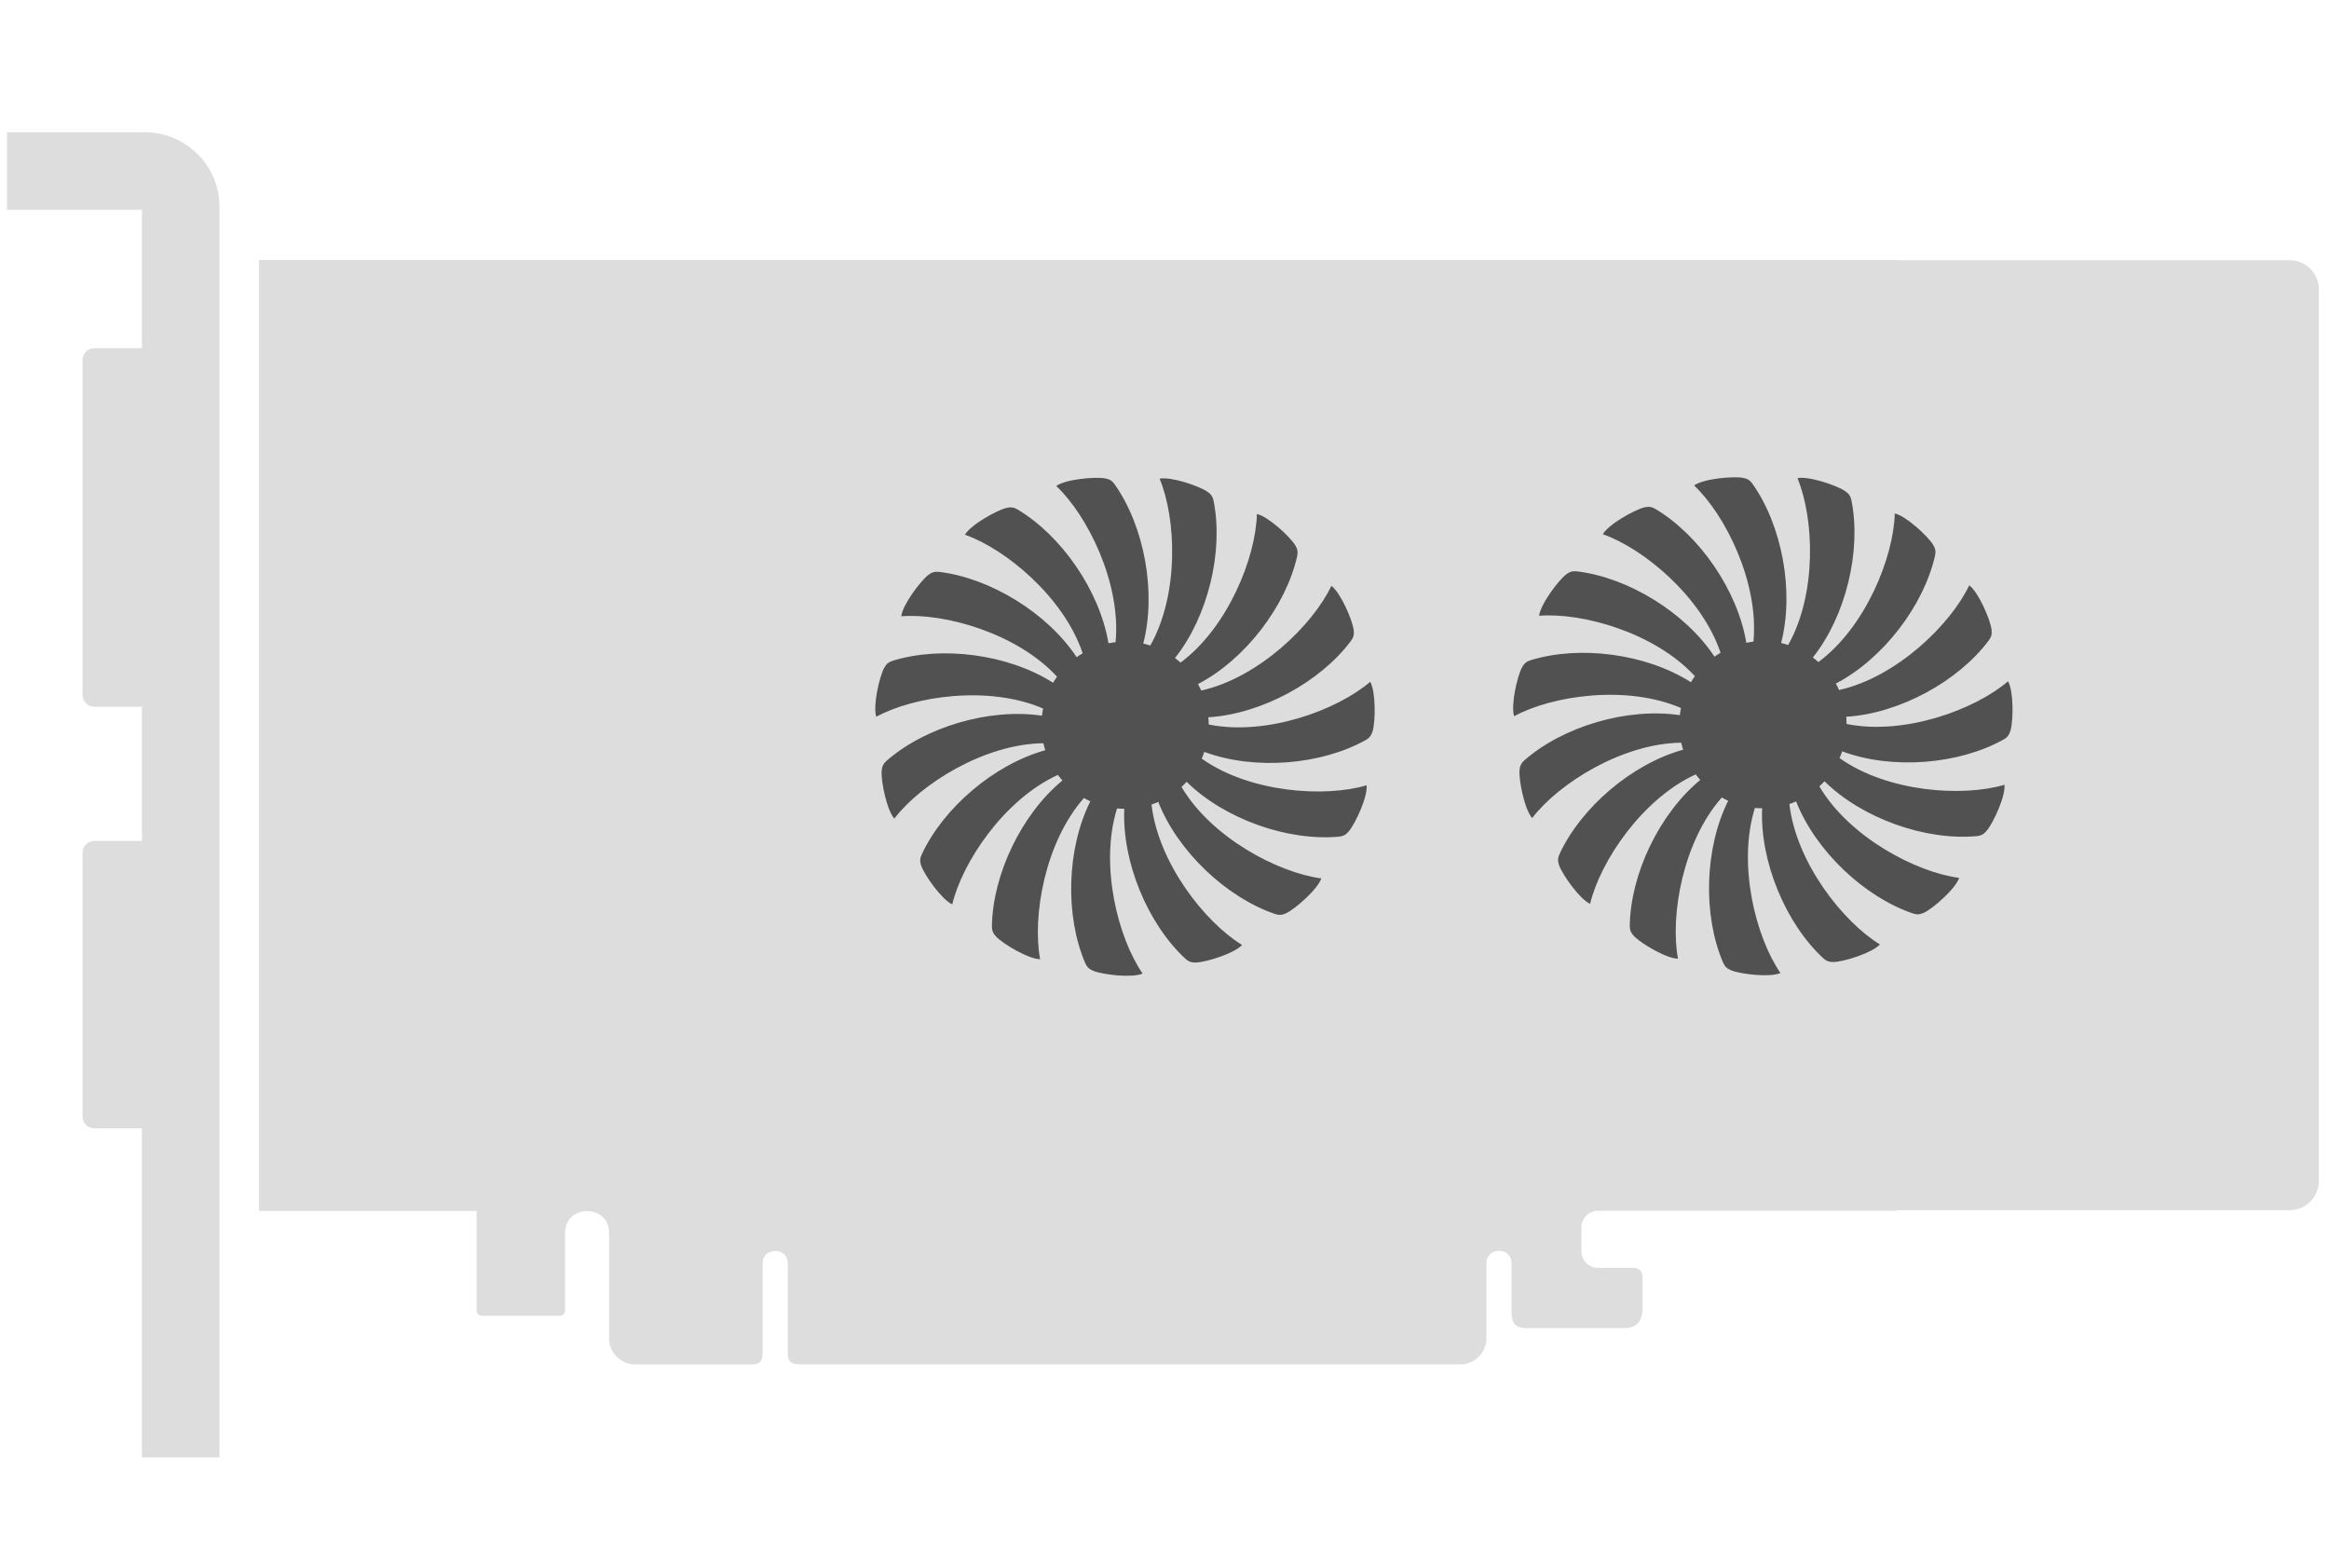
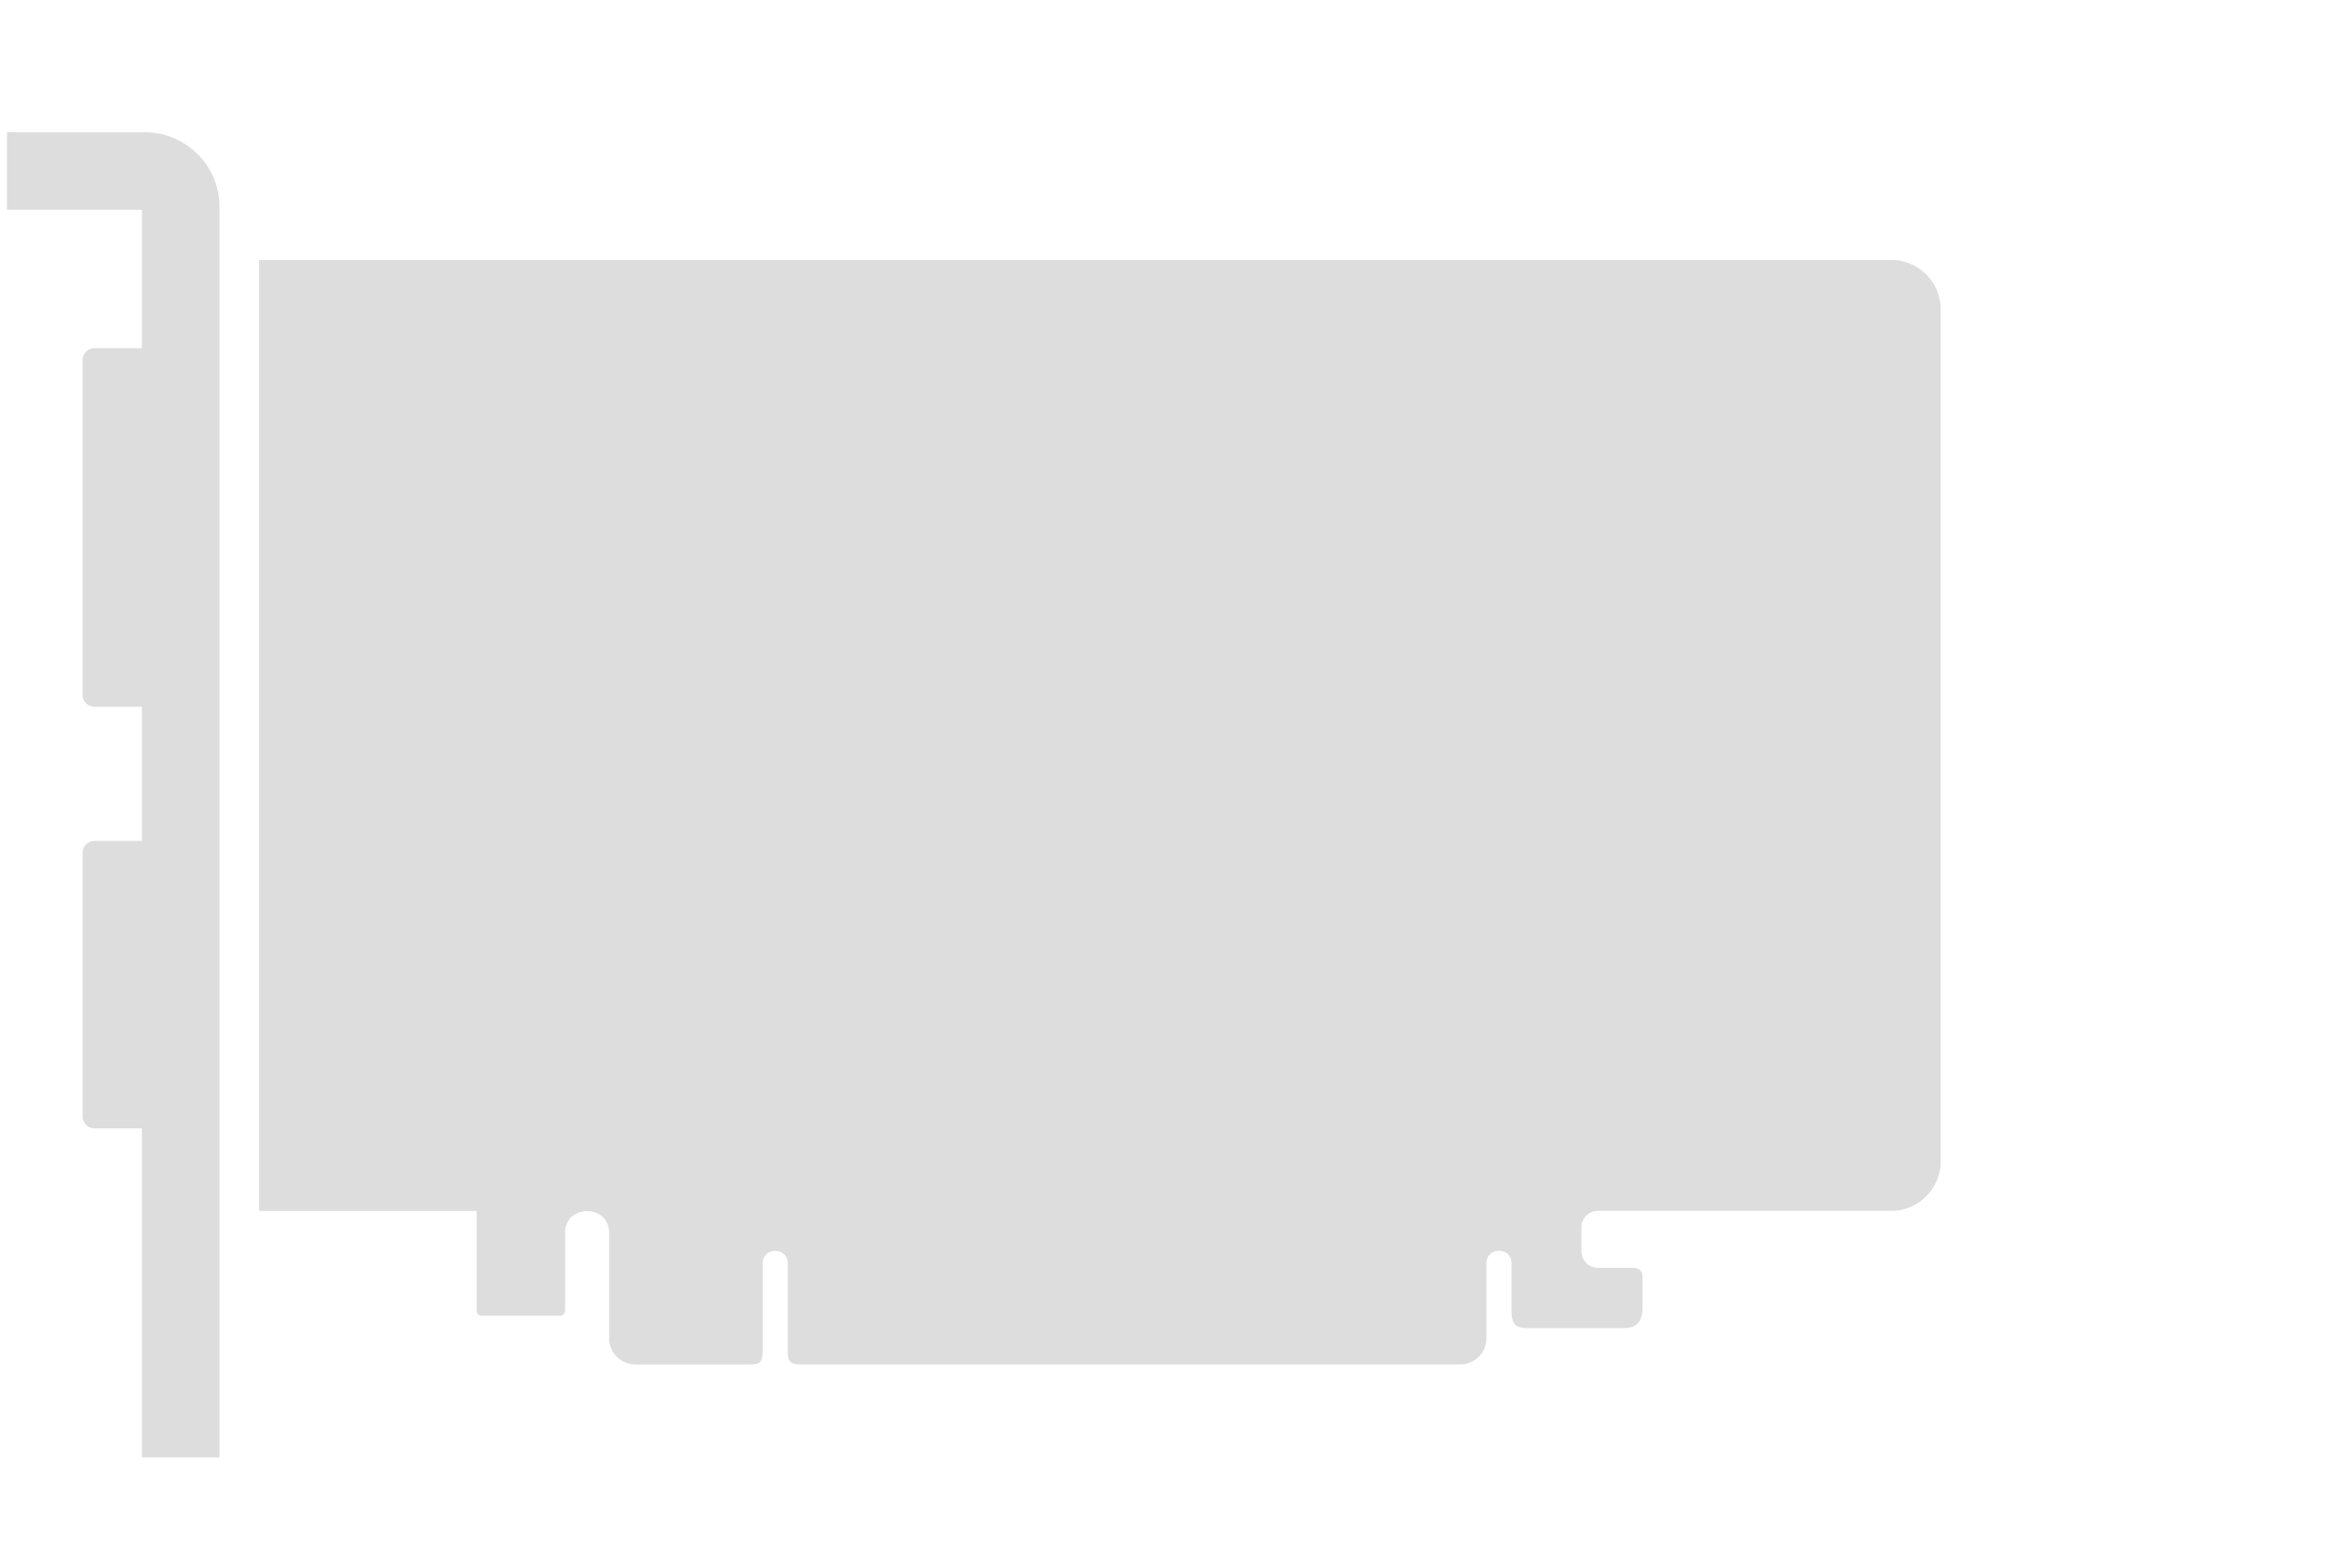
<svg xmlns="http://www.w3.org/2000/svg" xml:space="preserve" style="enable-background:new 0 0 400 269.29" viewBox="0 0 400 269.29">
  <style>.st0{display:none}.st1,.st3{display:inline}.st3,.st5{fill:#fff}.st7{fill:#232323}.st8{display:inline;fill:none;stroke:#fff;stroke-width:4.933;stroke-miterlimit:10}.st11{fill:#231f20}.st12,.st13{fill-rule:evenodd;clip-rule:evenodd;fill:#ddd}.st13{fill:#515151}.st14{fill:none;stroke:#fff;stroke-width:11.277;stroke-miterlimit:10}</style>
  <g id="Video_Cards">
    <path d="M1.2 22.72h23.72c3.5 0 6.68 1.44 9 3.74h.02c2.31 2.31 3.75 5.51 3.75 9.02v214.81H24.37v-56.51h-8.14c-1.13 0-2.05-.92-2.05-2.05v-45.26c0-1.13.92-2.05 2.05-2.05h8.14v-23.04h-8.14c-1.13 0-2.05-.92-2.05-2.05V61.85c0-1.13.92-2.05 2.05-2.05h8.14V36.03H1.2V22.72zm43.29 21.92h280.34c4.65 0 8.47 3.81 8.47 8.47v146.36c0 4.66-3.81 8.47-8.47 8.47H274.45c-1.56 0-2.84 1.27-2.84 2.84v4.12a2.85 2.85 0 0 0 2.84 2.84h5.91c1.34 0 1.75.59 1.75 1.84v4.75c0 2.98-1.18 3.76-3.54 3.76H262.4c-2.25 0-2.8-.85-2.8-3.02v-8.11c0-2.86-4.31-2.85-4.31 0v12.86c0 2.47-2.02 4.49-4.49 4.49H137.6c-1.92 0-2.3-.49-2.3-2.21v-15.13c0-2.85-4.31-2.85-4.31 0v14.97c0 1.95-.44 2.38-2.06 2.38H109.1c-2.47 0-4.49-2.02-4.49-4.49v-18.09c0-5-7.56-5-7.56 0v13.37a.88.88 0 0 1-.87.85H82.73c-.48 0-.87-.4-.87-.87v-17.12H44.49V44.64z" class="st12" />
-     <path d="M398.26 202.83c0 2.75-2.25 5-5 5h-71.47c-2.75 0-5-2.25-5-5V49.69c0-2.75 2.25-5 5-5h71.47c2.75 0 5 2.25 5 5v153.14z" class="st12" />
-     <path d="M305.9 110.43c2.29-8.84.17-20.17-4.93-27.37-.4-.57-.87-.87-1.64-1-1.79-.31-6.81.17-8.37 1.31 5.41 5.11 11.15 16.71 10.19 26.82-.41.05-.82.11-1.22.2-1.51-9.01-8.05-18.49-15.64-23-.6-.35-1.15-.44-1.9-.25-1.76.45-6.15 2.93-7.11 4.6 7.02 2.47 16.98 10.73 20.22 20.36-.36.21-.7.44-1.04.67-5.04-7.61-14.88-13.62-23.65-14.65-.69-.08-1.23.06-1.84.54-1.43 1.13-4.43 5.18-4.63 7.09 7.42-.6 19.88 2.9 26.75 10.37-.24.34-.47.68-.68 1.04-7.7-4.91-19.13-6.39-27.56-3.77-.67.21-1.1.56-1.46 1.25-.85 1.61-1.94 6.53-1.34 8.36 6.53-3.56 19.33-5.44 28.65-1.41-.08.4-.14.81-.19 1.23-9.03-1.35-20.08 1.94-26.71 7.76-.52.46-.77.95-.83 1.73-.12 1.82.89 6.75 2.18 8.18 4.51-5.92 15.45-12.83 25.6-12.94.09.4.2.8.32 1.2-8.8 2.44-17.55 9.94-21.24 17.95-.29.63-.32 1.19-.05 1.92.63 1.71 3.55 5.81 5.32 6.6 1.72-7.24 8.9-18.01 18.13-22.23.25.33.51.65.78.96-7.05 5.81-11.99 16.22-12.1 25.05-.01.69.19 1.21.74 1.78 1.27 1.3 5.61 3.86 7.54 3.86-1.37-7.31.8-20.07 7.52-27.68.36.2.73.39 1.1.56-4.08 8.17-4.36 19.69-.87 27.8.27.64.67 1.03 1.39 1.32 1.69.68 6.7 1.25 8.46.46-4.23-6.12-7.43-18.66-4.39-28.35.41.04.82.06 1.24.06-.4 9.13 4.03 19.77 10.51 25.76.51.47 1.03.67 1.81.64 1.82-.07 6.62-1.58 7.91-3.02-6.35-3.88-14.38-14.03-15.55-24.11.39-.13.78-.28 1.16-.45 3.34 8.5 11.72 16.42 20.08 19.25.66.22 1.22.19 1.92-.15 1.63-.81 5.41-4.14 6-5.97-7.38-.96-18.85-6.97-24.01-15.71.3-.28.6-.57.88-.88 6.51 6.41 17.38 10.23 26.17 9.42.69-.06 1.19-.32 1.69-.92 1.17-1.4 3.26-5.98 3.05-7.9-7.13 2.13-20.05 1.29-28.32-4.58.17-.38.31-.77.45-1.16 8.55 3.2 20.04 2.27 27.74-2.04.61-.34.95-.78 1.17-1.53.5-1.75.54-6.79-.42-8.46-5.65 4.85-17.79 9.34-27.74 7.33 0-.42-.02-.83-.06-1.24 9.11-.55 19.24-6.06 24.51-13.14.42-.56.56-1.09.45-1.87-.26-1.81-2.27-6.42-3.83-7.56-3.19 6.72-12.45 15.76-22.35 17.98-.17-.38-.36-.75-.56-1.11 8.1-4.22 15.1-13.37 17.04-21.98.15-.68.06-1.23-.35-1.89-.97-1.54-4.69-4.94-6.57-5.34-.18 7.44-4.96 19.46-13.11 25.52-.31-.28-.63-.54-.96-.78 5.69-7.15 8.36-18.35 6.63-27.01-.14-.68-.44-1.15-1.09-1.58-1.51-1.01-6.29-2.61-8.18-2.21 2.86 6.87 3.39 19.8-1.6 28.65-.41-.15-.81-.25-1.21-.34zM196.35 110.52c2.29-8.84.17-20.17-4.93-27.37-.4-.57-.87-.87-1.64-1-1.79-.31-6.81.17-8.37 1.31 5.41 5.11 11.15 16.71 10.19 26.82-.41.05-.82.11-1.22.2-1.51-9.01-8.05-18.49-15.64-23-.6-.35-1.15-.44-1.9-.25-1.76.45-6.15 2.93-7.11 4.6 7.02 2.47 16.98 10.73 20.22 20.36-.36.21-.7.44-1.04.67-5.04-7.61-14.88-13.62-23.65-14.65-.69-.08-1.23.06-1.84.54-1.43 1.13-4.43 5.18-4.63 7.09 7.42-.6 19.88 2.9 26.75 10.37-.24.34-.47.68-.68 1.04-7.7-4.91-19.13-6.39-27.56-3.77-.67.21-1.1.56-1.46 1.25-.85 1.61-1.94 6.53-1.34 8.36 6.53-3.56 19.33-5.44 28.65-1.41-.08.4-.14.81-.19 1.23-9.03-1.35-20.08 1.94-26.71 7.76-.52.46-.77.95-.83 1.73-.12 1.82.89 6.75 2.18 8.18 4.51-5.92 15.45-12.83 25.6-12.94.09.4.2.8.32 1.2-8.8 2.44-17.55 9.94-21.24 17.95-.29.63-.32 1.19-.05 1.92.63 1.71 3.55 5.81 5.32 6.6 1.72-7.24 8.9-18.01 18.13-22.23.25.33.51.65.78.96-7.05 5.81-11.99 16.22-12.1 25.05-.01.69.19 1.21.74 1.78 1.27 1.3 5.61 3.86 7.54 3.86-1.37-7.31.8-20.07 7.52-27.68.36.2.73.39 1.1.56-4.08 8.17-4.36 19.69-.87 27.8.27.64.67 1.03 1.39 1.32 1.69.68 6.7 1.25 8.46.46-4.23-6.12-7.43-18.66-4.39-28.35.41.04.82.06 1.24.06-.4 9.13 4.03 19.77 10.51 25.76.51.47 1.03.67 1.81.64 1.82-.07 6.62-1.58 7.91-3.02-6.35-3.88-14.38-14.03-15.55-24.11.39-.13.78-.28 1.16-.45 3.34 8.5 11.72 16.42 20.08 19.25.66.22 1.22.19 1.92-.15 1.63-.81 5.41-4.14 6-5.97-7.38-.96-18.85-6.97-24.01-15.71.3-.28.6-.57.88-.88 6.51 6.41 17.38 10.23 26.17 9.42.69-.06 1.19-.32 1.69-.92 1.17-1.4 3.26-5.98 3.05-7.9-7.13 2.13-20.05 1.29-28.32-4.58.17-.38.31-.77.45-1.16 8.55 3.2 20.04 2.27 27.74-2.04.61-.34.95-.78 1.17-1.53.5-1.75.54-6.79-.42-8.46-5.65 4.85-17.79 9.34-27.74 7.33 0-.42-.02-.83-.06-1.24 9.11-.55 19.24-6.06 24.51-13.14.42-.56.56-1.09.45-1.87-.26-1.81-2.27-6.42-3.83-7.56-3.19 6.72-12.45 15.76-22.35 17.98-.17-.38-.36-.75-.56-1.11 8.1-4.22 15.1-13.37 17.04-21.98.15-.68.06-1.23-.35-1.89-.97-1.54-4.69-4.94-6.57-5.34-.18 7.44-4.96 19.46-13.11 25.52-.31-.28-.63-.54-.96-.78 5.69-7.15 8.36-18.35 6.63-27.01-.14-.68-.44-1.15-1.09-1.58-1.52-1.01-6.29-2.61-8.18-2.21 2.86 6.87 3.39 19.8-1.6 28.65-.4-.14-.8-.25-1.21-.34z" class="st13" />
  </g>
</svg>